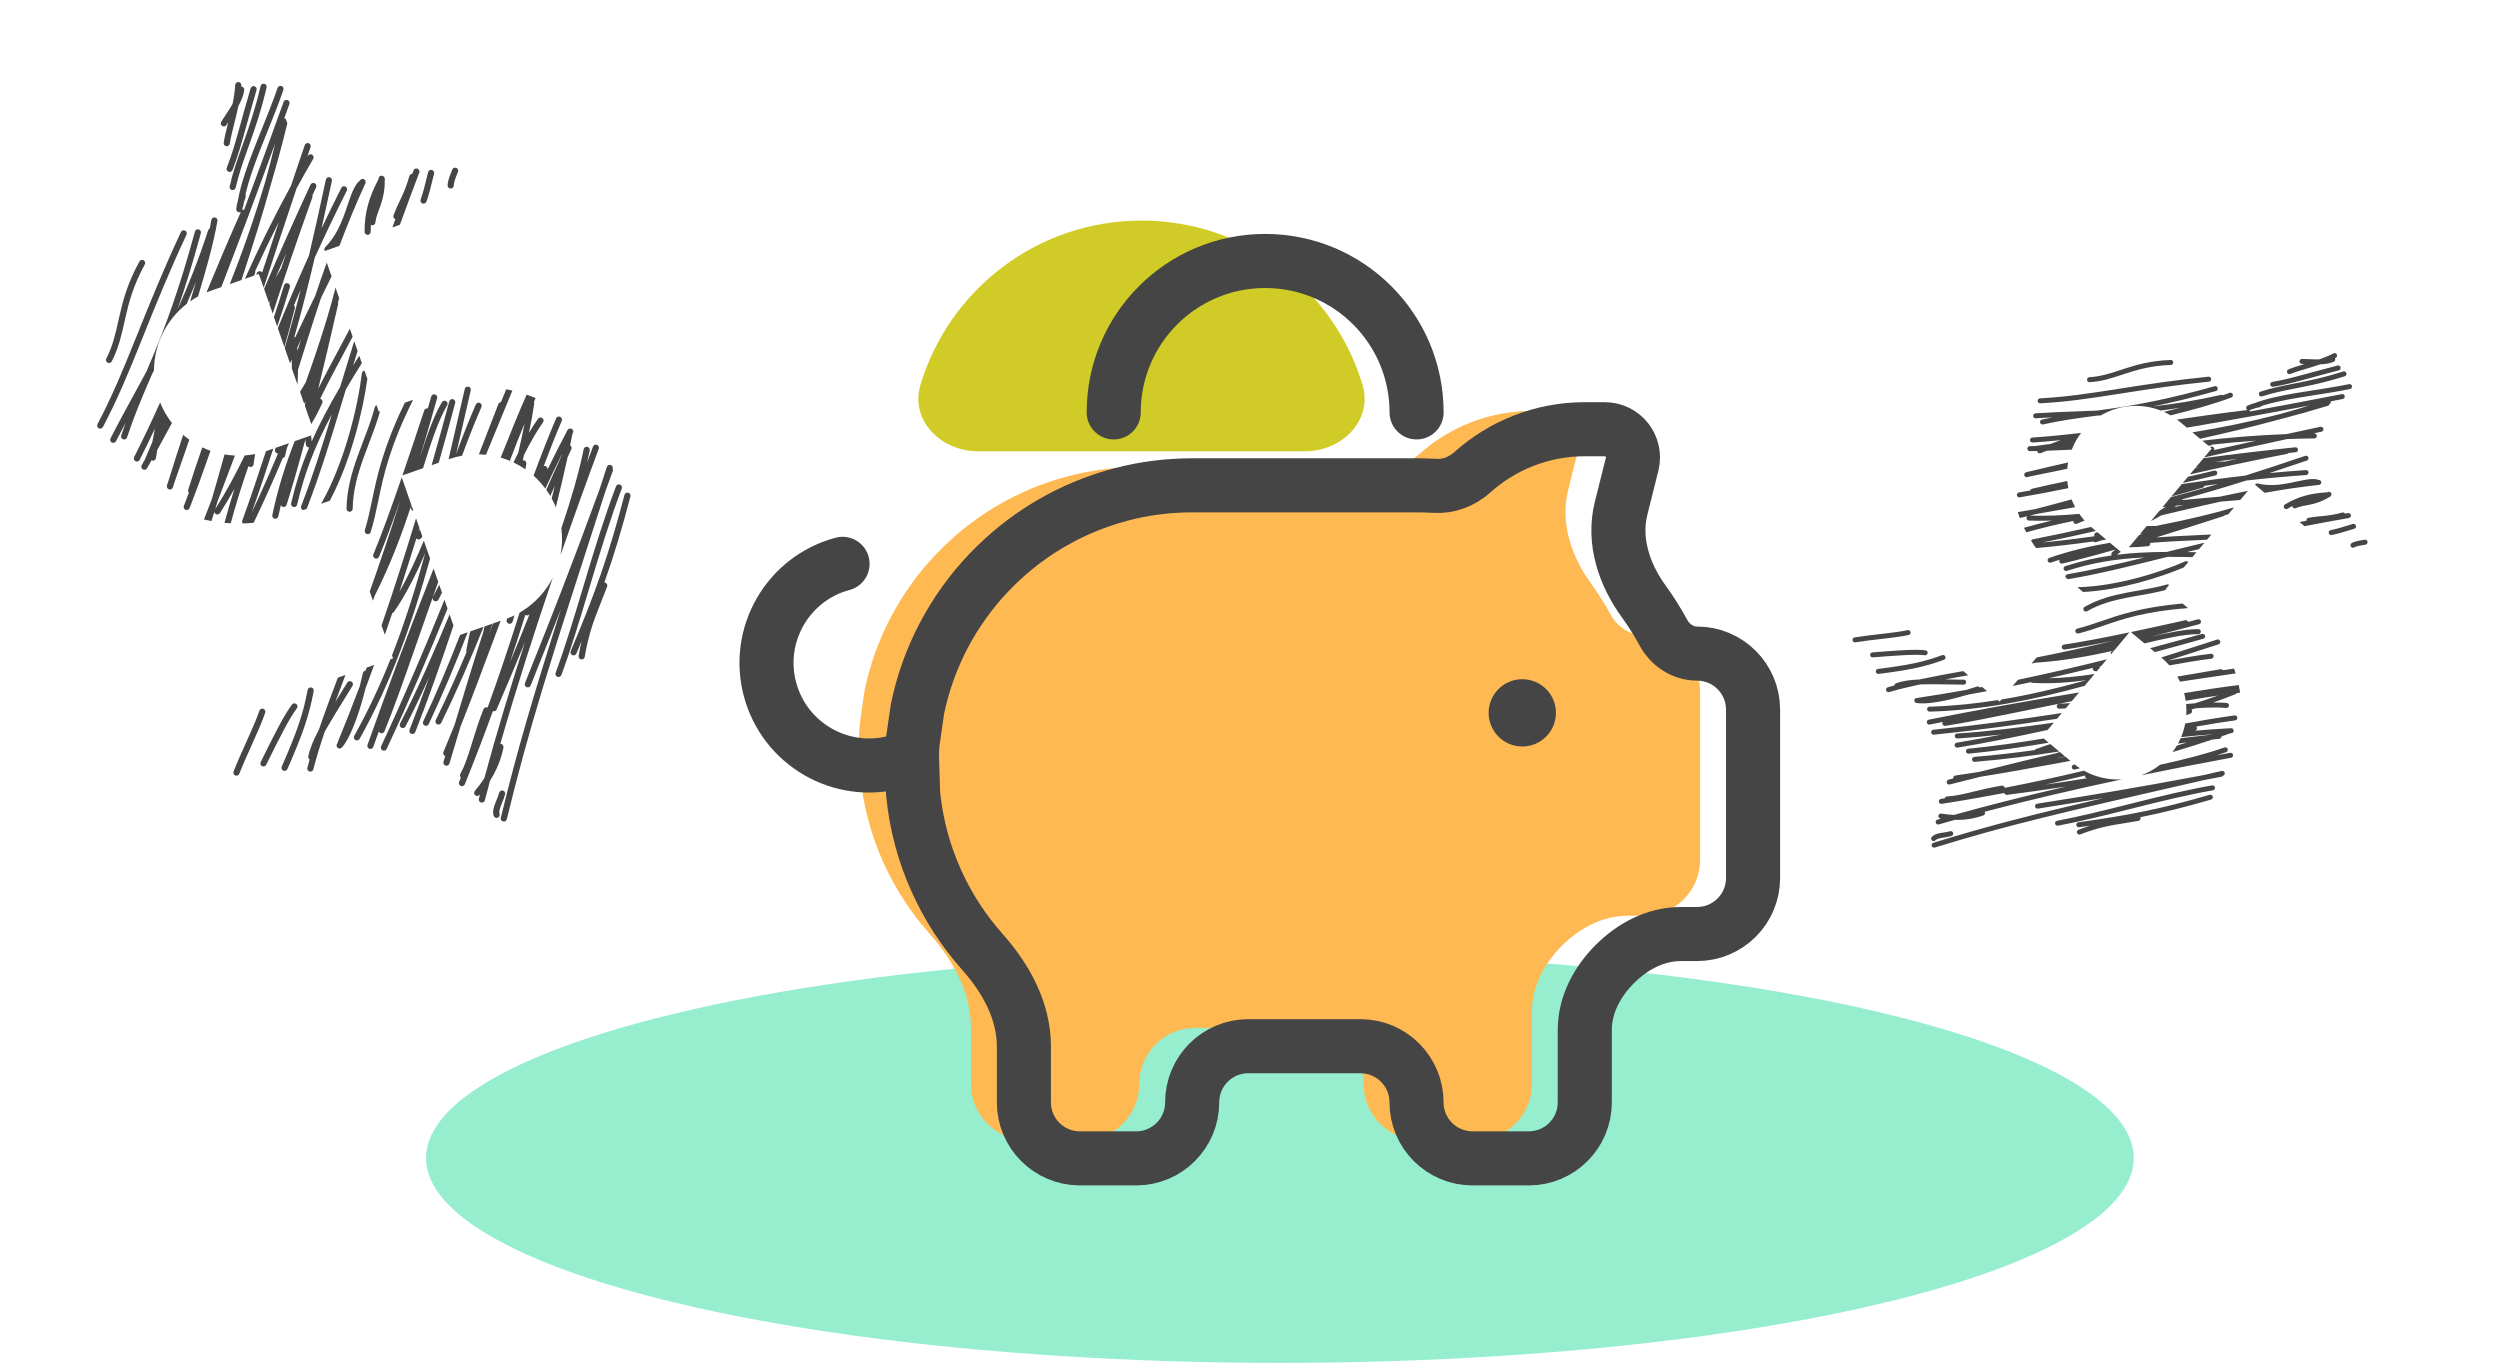
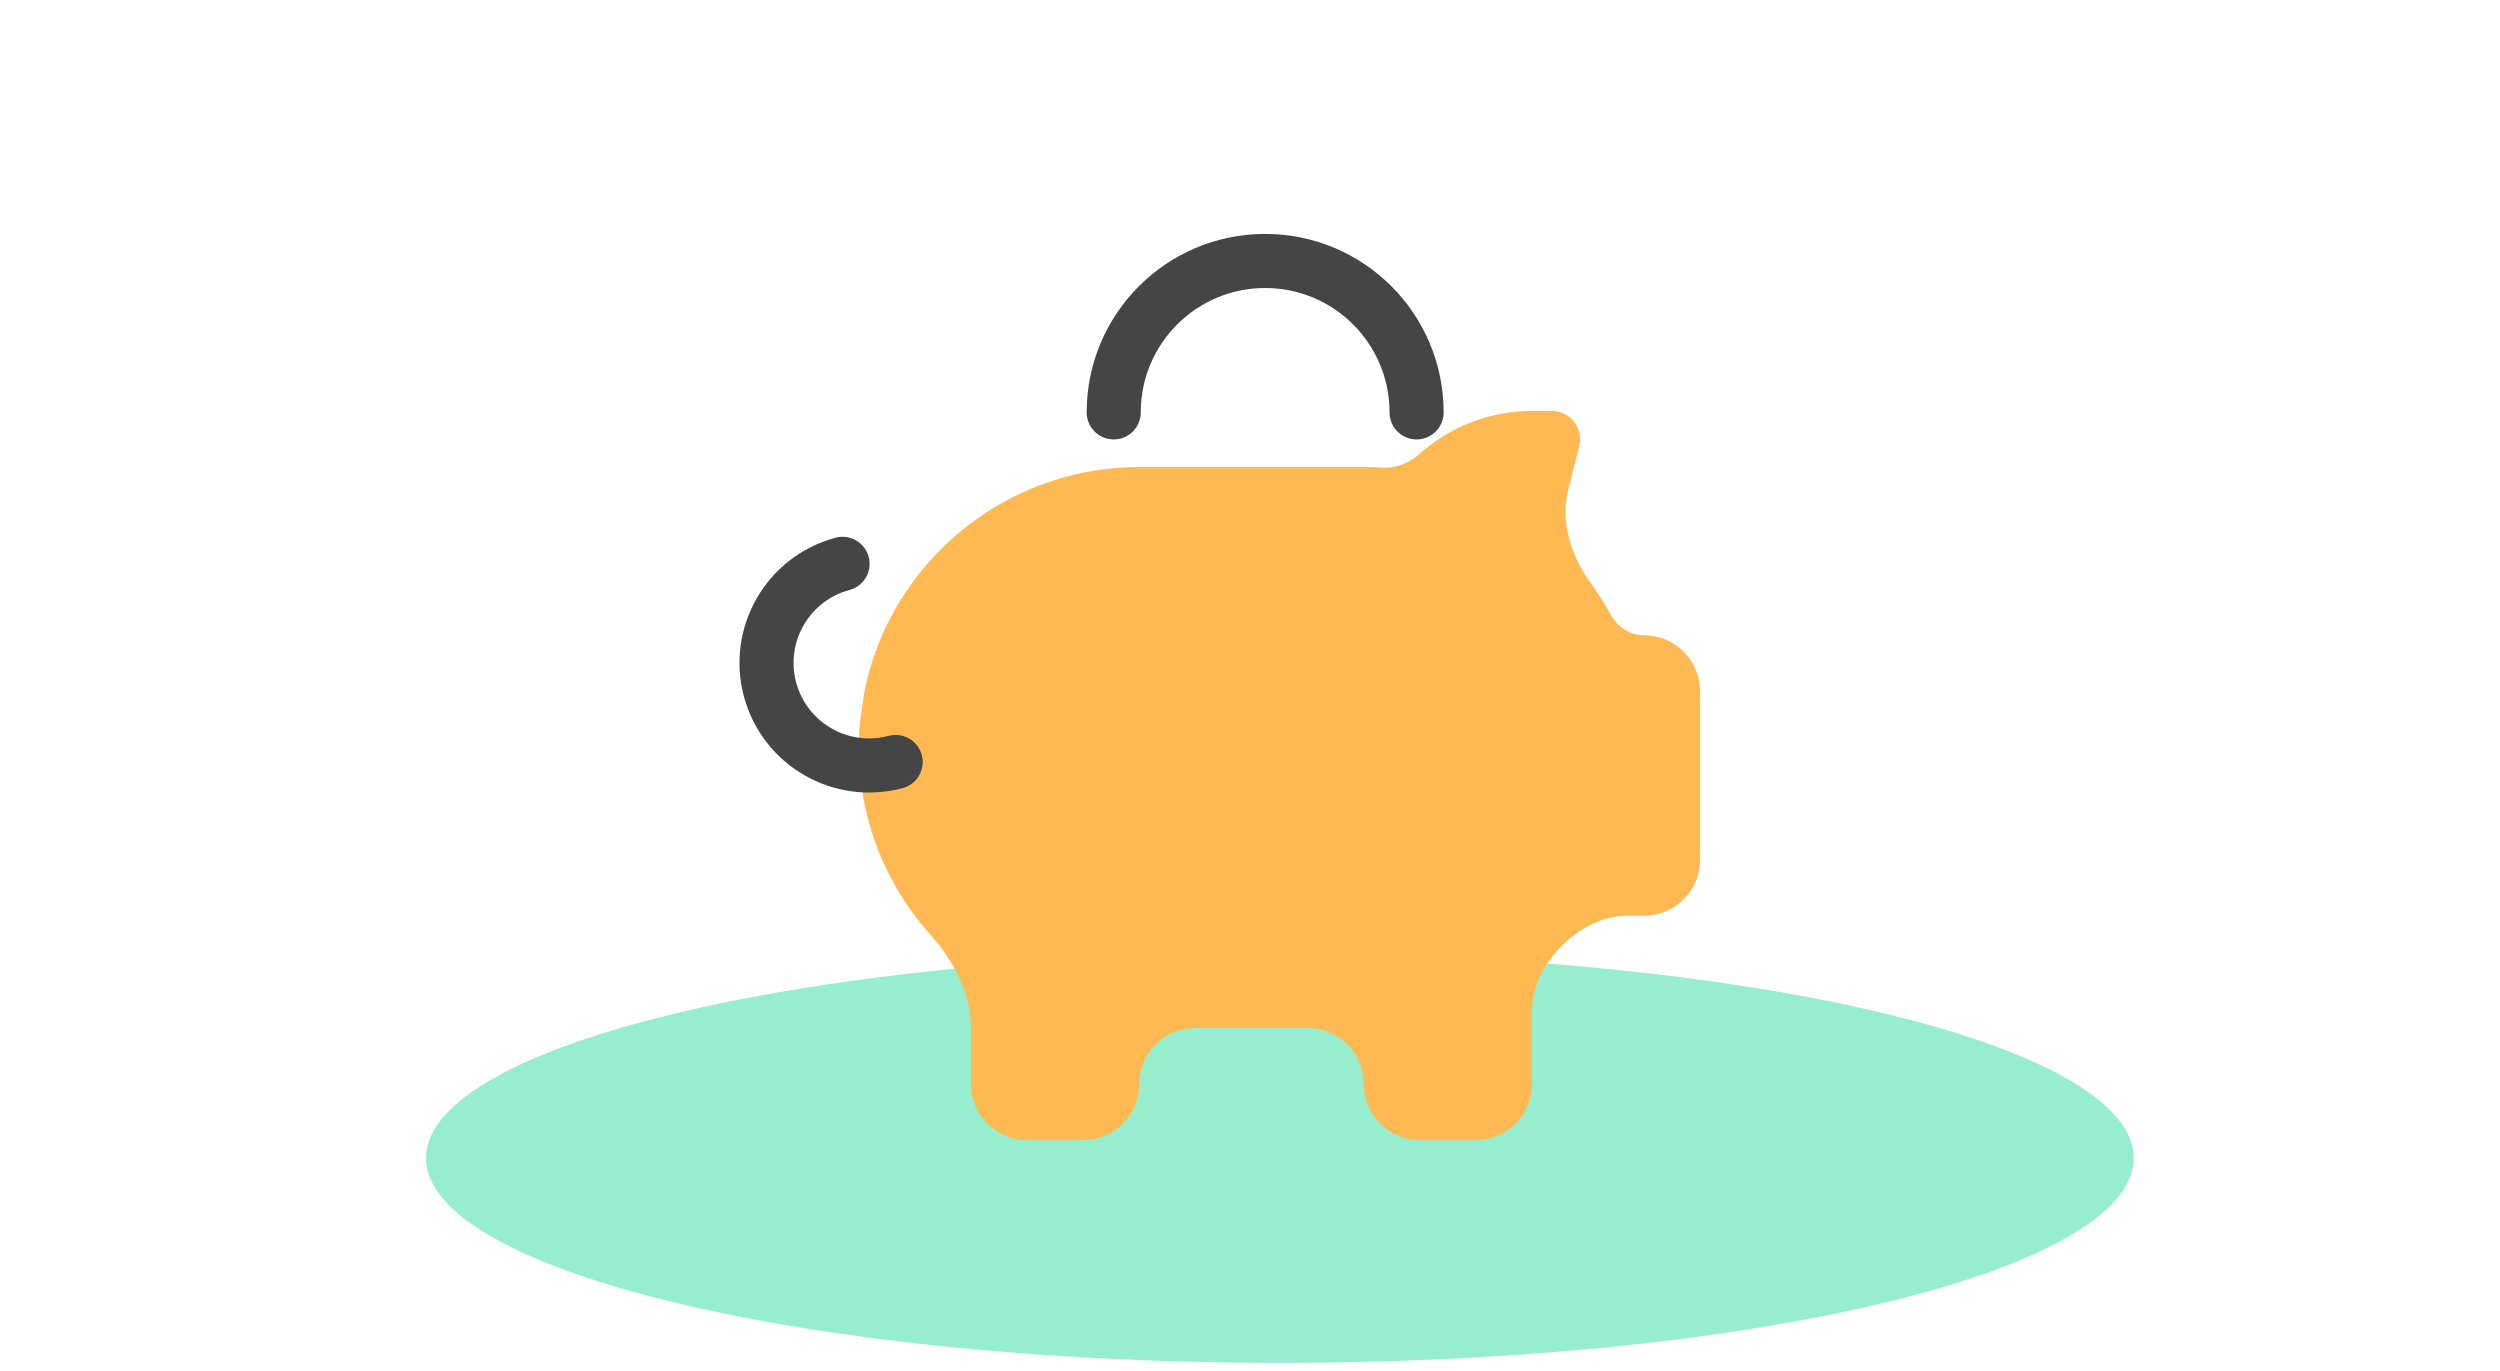
<svg xmlns="http://www.w3.org/2000/svg" width="93" height="51" viewBox="0 0 93 51" fill="none">
  <ellipse cx="47.612" cy="43.08" rx="31.763" ry="7.619" fill="#96EECF" />
-   <path d="M42.463 8.205C38.585 8.205 35.307 10.778 34.243 14.309C33.842 15.639 35.005 16.79 36.394 16.79H48.533C49.922 16.79 51.085 15.639 50.684 14.309C49.62 10.778 46.342 8.205 42.463 8.205Z" fill="#D1CB28" />
  <path d="M51.404 17.393C51.182 17.38 50.954 17.374 50.726 17.374H42.38C41.467 17.374 40.58 17.491 39.739 17.713C35.918 18.71 32.945 21.821 32.156 25.72L31.999 26.82C31.965 27.06 31.951 27.302 31.959 27.544L32 28.849C32.221 31.097 33.158 33.136 34.581 34.736C35.458 35.721 36.12 36.928 36.12 38.247V40.325C36.12 41.48 37.053 42.412 38.207 42.412H40.293C41.447 42.412 42.38 41.48 42.38 40.325C42.38 39.173 43.314 38.239 44.467 38.239H48.639C49.792 38.239 50.726 39.173 50.726 40.325C50.726 41.48 51.658 42.412 52.813 42.412H54.899C56.053 42.412 56.986 41.48 56.986 40.325V37.633C56.986 36.701 57.443 35.842 58.102 35.182C58.761 34.523 59.62 34.066 60.552 34.066H61.159C62.313 34.066 63.245 33.133 63.245 31.979V25.72C63.245 24.566 62.313 23.633 61.159 23.633C60.632 23.633 60.162 23.317 59.911 22.854C59.692 22.451 59.447 22.063 59.178 21.693C58.447 20.686 58.034 19.435 58.336 18.228L58.746 16.59C58.912 15.928 58.411 15.287 57.73 15.287H56.986C55.379 15.287 53.912 15.895 52.803 16.888C52.42 17.232 51.917 17.43 51.404 17.393Z" fill="#FFB953" />
-   <path d="M53.373 18.073C53.151 18.06 52.923 18.054 52.695 18.054H44.349C43.436 18.054 42.549 18.171 41.708 18.393C37.887 19.39 34.914 22.501 34.125 26.4L33.968 27.5C33.933 27.74 33.92 27.982 33.927 28.224L33.968 29.53C34.19 31.777 35.127 33.817 36.55 35.416C37.427 36.402 38.089 37.609 38.089 38.927V41.006C38.089 42.16 39.022 43.092 40.176 43.092H42.262C43.416 43.092 44.349 42.16 44.349 41.006C44.349 39.853 45.283 38.919 46.435 38.919H50.608C51.761 38.919 52.695 39.853 52.695 41.006C52.695 42.16 53.627 43.092 54.781 43.092H56.868C58.022 43.092 58.954 42.16 58.954 41.006V38.313C58.954 37.381 59.412 36.522 60.071 35.863C60.73 35.204 61.589 34.746 62.521 34.746H63.127C64.282 34.746 65.214 33.814 65.214 32.66V26.4C65.214 25.246 64.282 24.313 63.127 24.313C62.601 24.313 62.13 23.998 61.879 23.535C61.66 23.131 61.416 22.743 61.147 22.373C60.416 21.366 60.002 20.116 60.305 18.909L60.715 17.27C60.88 16.608 60.38 15.967 59.698 15.967H58.954C57.348 15.967 55.881 16.575 54.772 17.568C54.389 17.912 53.886 18.11 53.373 18.073Z" stroke="#454545" stroke-width="2.012" />
-   <circle cx="56.629" cy="26.518" r="1.006" fill="#454545" stroke="#454545" stroke-width="0.492" />
  <path d="M41.43 15.341C41.43 12.23 43.952 9.708 47.063 9.708C50.175 9.708 52.697 12.23 52.697 15.341" stroke="#454545" stroke-width="2.012" stroke-linecap="round" />
  <path d="M33.318 28.346C31.283 28.891 29.191 27.683 28.645 25.648C28.1 23.612 29.308 21.52 31.343 20.975" stroke="#454545" stroke-width="2.012" stroke-linecap="round" />
-   <path fill-rule="evenodd" clip-rule="evenodd" d="M8.978 3.173C8.981 3.11 8.932 3.056 8.869 3.053C8.806 3.05 8.752 3.099 8.749 3.162C8.738 3.387 8.701 3.624 8.652 3.863C8.636 3.892 8.62 3.92 8.603 3.949C8.539 4.057 8.47 4.163 8.404 4.261L8.365 4.321C8.314 4.396 8.267 4.467 8.229 4.529C8.195 4.583 8.212 4.654 8.266 4.687C8.319 4.72 8.39 4.704 8.423 4.65C8.444 4.617 8.467 4.582 8.492 4.544C8.422 4.821 8.355 5.086 8.322 5.309C8.312 5.371 8.355 5.43 8.418 5.439C8.481 5.448 8.539 5.405 8.548 5.343C8.58 5.13 8.644 4.879 8.713 4.602L8.713 4.602L8.713 4.602C8.735 4.516 8.757 4.427 8.779 4.336C8.811 4.208 8.842 4.076 8.869 3.943C8.974 3.751 9.063 3.543 9.086 3.347C9.094 3.284 9.049 3.227 8.986 3.22C8.982 3.219 8.979 3.219 8.975 3.219C8.976 3.204 8.977 3.188 8.978 3.173ZM9.543 3.35C9.56 3.289 9.526 3.226 9.465 3.208C9.404 3.19 9.341 3.225 9.323 3.286C9.176 3.787 9.062 4.198 8.964 4.552C8.77 5.252 8.637 5.73 8.436 6.24C8.412 6.299 8.441 6.366 8.5 6.389C8.559 6.412 8.626 6.383 8.649 6.324C8.854 5.803 8.992 5.308 9.188 4.599L9.188 4.599L9.188 4.599C9.287 4.246 9.399 3.839 9.543 3.35ZM9.917 3.255C9.931 3.193 9.893 3.131 9.831 3.117C9.769 3.103 9.708 3.141 9.694 3.203C9.501 4.033 9.279 4.679 9.072 5.26L9.018 5.41L9.018 5.41C8.832 5.931 8.661 6.41 8.543 6.931C8.529 6.993 8.568 7.054 8.63 7.068C8.691 7.082 8.753 7.043 8.767 6.982C8.881 6.475 9.048 6.008 9.234 5.485L9.234 5.485L9.288 5.336C9.496 4.753 9.721 4.098 9.917 3.255ZM10.543 3.345C10.564 3.286 10.532 3.22 10.473 3.2C10.413 3.179 10.348 3.211 10.327 3.27C10.149 3.784 9.941 4.299 9.737 4.807L9.737 4.807C9.637 5.054 9.538 5.3 9.444 5.542C9.181 6.219 8.952 6.873 8.85 7.465C8.826 7.54 8.802 7.638 8.788 7.772C8.781 7.835 8.827 7.891 8.89 7.897C8.916 7.9 8.94 7.894 8.961 7.882C8.488 8.944 8.071 9.934 7.681 10.878C7.734 10.856 7.788 10.835 7.843 10.816L8.233 10.68C8.91 8.929 9.582 7.131 10.236 5.333C10.129 5.785 10.009 6.248 9.878 6.722C9.482 8.059 9.038 9.334 8.548 10.57L8.982 10.418C9.395 9.163 9.778 7.945 10.098 6.785C10.307 6.079 10.502 5.356 10.684 4.613C10.693 4.573 10.681 4.532 10.654 4.505C10.655 4.455 10.624 4.41 10.576 4.394C10.64 4.218 10.703 4.043 10.766 3.867C10.787 3.808 10.756 3.742 10.697 3.721C10.637 3.7 10.571 3.731 10.55 3.79C10.071 5.126 9.58 6.47 9.082 7.801C9.057 7.798 9.032 7.804 9.011 7.817C9.013 7.81 9.015 7.803 9.016 7.795C9.019 7.766 9.022 7.738 9.026 7.713C9.04 7.697 9.049 7.677 9.052 7.654C9.058 7.61 9.065 7.565 9.073 7.52C9.081 7.497 9.088 7.476 9.095 7.457L9.102 7.44L9.102 7.44C9.127 7.376 9.156 7.298 9.137 7.205C9.251 6.717 9.44 6.185 9.657 5.626C9.75 5.388 9.847 5.146 9.946 4.9C10.152 4.389 10.363 3.864 10.543 3.345ZM9.109 10.374L9.454 10.253C9.467 10.219 9.479 10.184 9.492 10.149C9.5 10.126 9.501 10.101 9.494 10.079C9.765 9.486 10.056 8.88 10.372 8.259C10.15 8.927 9.945 9.551 9.753 10.136C9.738 10.114 9.714 10.097 9.686 10.091C9.624 10.076 9.562 10.114 9.548 10.176C9.544 10.192 9.54 10.208 9.537 10.225L9.63 10.192L9.809 10.705C10.162 9.621 10.563 8.403 11.033 7.007C11.23 6.646 11.436 6.281 11.651 5.911C11.683 5.856 11.664 5.786 11.61 5.754C11.555 5.722 11.485 5.741 11.453 5.795L11.43 5.836L11.553 5.473C11.574 5.413 11.542 5.348 11.482 5.328C11.422 5.307 11.357 5.339 11.337 5.399C11.156 5.927 10.985 6.431 10.822 6.915C10.165 8.118 9.603 9.27 9.109 10.374ZM9.824 10.746L10.009 11.276C10.029 11.235 10.05 11.193 10.071 11.151C10.054 11.204 10.037 11.256 10.02 11.308L10.145 11.666C10.548 10.414 11.03 8.988 11.619 7.347C11.628 7.321 11.628 7.294 11.62 7.27C11.666 7.17 11.713 7.069 11.759 6.968C11.786 6.911 11.761 6.843 11.704 6.816C11.646 6.79 11.578 6.815 11.551 6.872C10.959 8.15 10.378 9.448 9.824 10.746ZM10.19 11.794L10.312 12.146C10.469 11.687 10.629 11.199 10.785 10.681C10.803 10.62 10.769 10.556 10.708 10.538C10.648 10.52 10.584 10.554 10.566 10.615C10.442 11.028 10.315 11.421 10.19 11.794ZM10.334 12.208L10.579 12.909C10.703 12.48 10.833 12.003 10.967 11.469C10.978 11.428 10.964 11.386 10.935 11.358C11.017 11.163 11.101 10.967 11.186 10.77C10.994 11.53 10.797 12.254 10.591 12.945L10.79 13.515C10.811 13.468 10.833 13.421 10.854 13.374C10.858 13.488 10.859 13.6 10.858 13.711L11.066 14.305C11.078 14.124 11.085 13.94 11.087 13.752C11.18 13.456 11.271 13.161 11.364 12.868C11.554 12.265 11.745 11.669 11.942 11.081C12.044 10.873 12.143 10.669 12.241 10.471L12.241 10.471C12.272 10.407 12.303 10.343 12.334 10.28L12.155 9.766C12.009 10.172 11.868 10.581 11.73 10.994C11.489 11.488 11.237 12.009 10.981 12.554C10.973 12.545 10.962 12.537 10.951 12.531C11.215 11.607 11.465 10.627 11.71 9.583C12.079 8.771 12.472 7.944 12.902 7.093C12.93 7.036 12.907 6.968 12.851 6.939C12.794 6.911 12.726 6.933 12.697 6.99C12.439 7.501 12.194 8.004 11.96 8.5C12.088 7.928 12.217 7.338 12.347 6.728C12.36 6.666 12.321 6.605 12.259 6.592C12.197 6.579 12.136 6.618 12.123 6.68C11.91 7.675 11.703 8.616 11.492 9.51C11.079 10.424 10.697 11.319 10.334 12.208ZM12.083 9.336L12.627 9.146C12.924 8.356 13.242 7.58 13.593 6.818C13.619 6.761 13.594 6.693 13.536 6.666C13.479 6.64 13.411 6.665 13.385 6.722L13.38 6.733C13.36 6.739 13.341 6.751 13.327 6.768C13.214 6.898 13.132 7.072 13.06 7.26C13.015 7.376 12.972 7.505 12.927 7.638L12.927 7.638L12.927 7.638C12.899 7.72 12.871 7.803 12.842 7.886C12.686 8.33 12.484 8.804 12.099 9.196C12.061 9.234 12.056 9.292 12.083 9.336ZM12.664 9.133L12.69 9.124C12.681 9.126 12.672 9.129 12.664 9.133ZM13.014 12.227L13.118 12.524C13.02 12.711 12.912 12.911 12.798 13.124L12.798 13.124C12.528 13.626 12.22 14.199 11.91 14.835C11.918 14.837 11.925 14.839 11.933 14.843C11.99 14.869 12.015 14.937 11.989 14.995C11.826 15.349 11.691 15.591 11.58 15.778L11.343 15.1C11.348 15.039 11.354 14.979 11.36 14.92C11.346 14.956 11.332 14.993 11.319 15.029L11.161 14.577C11.227 14.464 11.296 14.348 11.371 14.226C11.902 12.755 12.28 11.508 12.481 10.7L12.617 11.089C12.603 11.142 12.588 11.196 12.573 11.251C12.581 11.272 12.583 11.296 12.578 11.319C12.3 12.541 12.055 13.576 11.838 14.465C12.109 13.92 12.374 13.427 12.608 12.992C12.759 12.712 12.896 12.456 13.014 12.227ZM10.748 16.486L10.252 16.659C10.245 16.68 10.239 16.702 10.233 16.724C10.216 16.785 10.251 16.848 10.311 16.866C10.321 16.869 10.331 16.87 10.341 16.87C10.041 17.588 9.714 18.326 9.364 19.066C9.649 18.264 9.913 17.471 10.165 16.689L9.923 16.774C9.914 16.777 9.904 16.78 9.894 16.784C9.619 17.633 9.329 18.493 9.013 19.366C9 19.403 9.007 19.443 9.028 19.472C9.164 19.469 9.3 19.461 9.436 19.447C9.826 18.637 10.187 17.828 10.518 17.041C10.56 17.032 10.595 17 10.605 16.956C10.628 16.86 10.651 16.763 10.674 16.667C10.698 16.606 10.723 16.546 10.748 16.486ZM11.407 18.93L11.27 18.977C11.269 18.977 11.268 18.977 11.268 18.976C11.209 18.953 11.18 18.887 11.203 18.828C11.621 17.75 11.967 16.656 12.348 15.405C11.672 16.67 11.317 17.653 11.053 18.774C11.039 18.836 10.977 18.874 10.916 18.86C10.854 18.845 10.816 18.783 10.83 18.722C10.998 18.008 11.203 17.349 11.5 16.643C11.441 16.646 11.389 16.604 11.381 16.544C11.372 16.482 11.364 16.419 11.357 16.356C11.086 17.38 10.862 18.143 10.662 18.78C10.643 18.84 10.578 18.874 10.518 18.855C10.485 18.844 10.459 18.82 10.447 18.79C10.414 18.927 10.383 19.067 10.354 19.207C10.341 19.269 10.281 19.309 10.219 19.296C10.157 19.283 10.117 19.223 10.13 19.161C10.332 18.182 10.629 17.26 10.963 16.411L11.572 16.198C11.578 16.272 11.586 16.346 11.595 16.421C11.866 15.807 12.208 15.152 12.655 14.39C12.712 14.203 12.77 14.012 12.83 13.817C12.94 13.457 13.055 13.083 13.177 12.693L13.304 13.056C13.247 13.239 13.191 13.418 13.137 13.594C13.211 13.476 13.287 13.355 13.365 13.232L13.461 13.508C13.244 13.853 13.047 14.177 12.867 14.483L12.771 14.799C12.305 16.338 11.912 17.636 11.416 18.911C11.413 18.918 11.41 18.924 11.407 18.93ZM12.269 18.628L11.946 18.741C12.831 17.187 13.317 15.092 13.461 13.887C13.468 13.834 13.509 13.794 13.559 13.787L13.666 14.093C13.503 15.274 13.055 17.144 12.269 18.628ZM7.866 19.383C7.773 19.366 7.68 19.346 7.588 19.325C7.686 19.071 7.783 18.819 7.879 18.569C8.028 18.068 8.18 17.521 8.352 16.905C8.48 16.927 8.61 16.941 8.74 16.947C8.529 17.505 8.315 18.07 8.096 18.643C8.066 18.743 8.037 18.84 8.007 18.936C8.408 18.304 8.77 17.641 9.101 16.943C9.231 16.933 9.362 16.916 9.491 16.891C9.468 17.013 9.449 17.139 9.434 17.271C9.427 17.334 9.371 17.379 9.308 17.372C9.282 17.369 9.26 17.358 9.242 17.341C9.001 18.035 8.778 18.745 8.583 19.466C8.505 19.462 8.427 19.456 8.35 19.449C8.465 19.023 8.589 18.601 8.721 18.183C8.55 18.491 8.371 18.792 8.183 19.087C8.149 19.14 8.078 19.156 8.025 19.122C7.996 19.104 7.979 19.076 7.973 19.046C7.938 19.16 7.902 19.272 7.866 19.383ZM7.831 16.769C7.727 16.733 7.625 16.69 7.525 16.642C7.341 17.172 7.166 17.697 7.002 18.214C6.989 18.255 7 18.297 7.027 18.326C6.965 18.489 6.903 18.653 6.839 18.818C6.816 18.877 6.845 18.943 6.904 18.966C6.963 18.989 7.029 18.96 7.052 18.901C7.329 18.186 7.581 17.492 7.831 16.769ZM7.043 16.358C6.963 16.3 6.886 16.24 6.813 16.176C6.625 16.75 6.441 17.326 6.263 17.9L6.217 18.029C6.212 18.043 6.21 18.056 6.211 18.07C6.197 18.128 6.231 18.188 6.288 18.205C6.349 18.224 6.413 18.19 6.432 18.13L6.48 17.972C6.614 17.591 6.749 17.203 6.886 16.809L6.886 16.808C6.938 16.659 6.99 16.509 7.043 16.358ZM6.396 15.736C6.215 15.505 6.067 15.248 5.956 14.972C5.653 15.649 5.336 16.322 4.99 17.003C4.962 17.06 4.984 17.129 5.041 17.157C5.097 17.186 5.166 17.163 5.195 17.107C5.392 16.718 5.58 16.331 5.762 15.945C5.729 16.108 5.698 16.273 5.668 16.438C5.574 16.66 5.481 16.881 5.387 17.099C5.349 17.168 5.31 17.236 5.271 17.305C5.24 17.36 5.259 17.43 5.314 17.461C5.369 17.492 5.439 17.473 5.47 17.418L5.553 17.271C5.564 17.261 5.572 17.248 5.579 17.234L5.593 17.201L5.636 17.124C5.647 17.13 5.659 17.134 5.673 17.136C5.735 17.145 5.793 17.102 5.802 17.039C5.817 16.941 5.832 16.842 5.848 16.744C6.034 16.408 6.217 16.072 6.396 15.736ZM6.945 11.305C6.565 11.601 6.255 11.982 6.042 12.424C5.835 12.852 5.73 13.317 5.728 13.783C5.704 13.829 5.679 13.875 5.655 13.92L5.571 14.116L5.571 14.116C5.265 14.83 4.987 15.479 4.727 16.27C4.707 16.331 4.642 16.363 4.582 16.343C4.522 16.324 4.49 16.259 4.509 16.199C4.562 16.039 4.615 15.884 4.67 15.734C4.55 15.959 4.431 16.184 4.315 16.413C4.286 16.47 4.217 16.492 4.161 16.463C4.104 16.435 4.082 16.366 4.111 16.309C4.401 15.739 4.701 15.19 5.006 14.633L5.006 14.633C5.153 14.365 5.3 14.095 5.449 13.819C5.537 13.612 5.628 13.399 5.72 13.176C6.169 12.091 6.673 10.746 7.251 8.615C7.267 8.554 7.33 8.518 7.391 8.534C7.452 8.551 7.488 8.614 7.472 8.675C7.161 9.82 6.872 10.741 6.601 11.516C6.991 10.653 7.376 9.69 7.744 8.566C7.754 8.535 7.776 8.512 7.803 8.499C7.824 8.392 7.845 8.286 7.863 8.182C7.874 8.119 7.934 8.078 7.996 8.089C8.058 8.1 8.1 8.16 8.089 8.222C7.932 9.102 7.666 10.043 7.367 11.027C7.265 11.083 7.167 11.145 7.072 11.211C7.148 10.963 7.222 10.717 7.294 10.475C7.178 10.762 7.062 11.038 6.945 11.305ZM12.568 25.208L12.85 25.11C12.717 25.461 12.592 25.793 12.475 26.111L12.591 25.922C12.696 25.754 12.805 25.578 12.918 25.393C12.951 25.339 13.022 25.322 13.076 25.355C13.13 25.388 13.147 25.459 13.114 25.512C12.998 25.701 12.888 25.879 12.783 26.048C12.546 26.431 12.338 26.766 12.166 27.069C12.134 27.126 12.103 27.182 12.074 27.236C11.914 27.71 11.775 28.164 11.656 28.62C11.641 28.681 11.578 28.718 11.517 28.702C11.456 28.686 11.419 28.623 11.435 28.562C11.461 28.46 11.489 28.358 11.517 28.256C11.48 28.231 11.46 28.186 11.469 28.139C11.528 27.834 11.668 27.509 11.863 27.144C12.066 26.545 12.301 25.915 12.568 25.208ZM13.874 22.348L13.754 22.004C14.103 21.02 14.484 19.899 14.896 18.597C14.597 19.444 14.33 20.156 14.1 20.71C14.076 20.769 14.009 20.797 13.95 20.772C13.892 20.748 13.864 20.681 13.889 20.623C14.183 19.914 14.537 18.945 14.945 17.759L15.304 18.785C14.961 19.83 14.539 20.981 13.944 22.151C13.921 22.217 13.897 22.283 13.874 22.348ZM13.639 24.834C13.625 24.872 13.611 24.91 13.598 24.948C13.55 24.953 13.51 24.988 13.499 25.037C13.461 25.208 13.422 25.37 13.384 25.523C13.122 26.221 12.85 26.912 12.57 27.591C12.563 27.607 12.56 27.624 12.561 27.641L12.551 27.653C12.507 27.699 12.51 27.771 12.556 27.814C12.602 27.858 12.674 27.855 12.718 27.809C12.844 27.675 13.005 27.394 13.178 26.955C13.314 26.609 13.46 26.159 13.603 25.592C13.71 25.307 13.815 25.022 13.918 24.737L13.639 24.834ZM14.316 23.615L14.194 23.266C14.663 21.903 15.092 20.554 15.477 19.281L15.605 19.648C15.594 19.684 15.583 19.72 15.572 19.756C15.588 19.733 15.604 19.711 15.619 19.689L15.712 19.955C15.698 19.975 15.684 19.996 15.669 20.017C15.634 20.069 15.562 20.083 15.51 20.047C15.502 20.041 15.495 20.035 15.489 20.028C15.289 20.675 15.079 21.338 14.858 22.01C15.192 21.429 15.488 20.786 15.766 20.11L16 20.78C15.339 23.172 14.555 25.374 13.377 27.486C13.346 27.541 13.277 27.561 13.221 27.53C13.166 27.499 13.146 27.429 13.177 27.374C13.695 26.445 14.137 25.499 14.525 24.525L14.622 24.491L14.583 24.378C15.06 23.16 15.457 21.899 15.819 20.576C15.476 21.371 15.1 22.117 14.656 22.763C14.64 22.786 14.617 22.801 14.592 22.808C14.502 23.076 14.41 23.346 14.316 23.615ZM16.129 21.151C15.122 23.709 14.383 25.704 13.672 27.707C13.65 27.767 13.682 27.833 13.741 27.854C13.801 27.875 13.866 27.844 13.887 27.784C13.955 27.593 14.024 27.401 14.092 27.21C14.104 27.236 14.125 27.258 14.154 27.269C14.213 27.293 14.279 27.265 14.303 27.206C14.684 26.263 15.045 25.231 15.511 23.896C15.627 23.563 15.751 23.21 15.882 22.836C15.952 22.637 16.025 22.431 16.1 22.219C16.083 22.272 16.106 22.33 16.157 22.356C16.213 22.385 16.282 22.362 16.311 22.306C16.354 22.221 16.398 22.135 16.443 22.049L16.34 21.753C16.261 21.903 16.183 22.053 16.107 22.202C16.105 22.206 16.104 22.209 16.102 22.213C16.167 22.029 16.234 21.841 16.303 21.648L16.129 21.151ZM16.535 22.312C15.83 24.049 15.046 25.901 14.177 27.763C14.15 27.82 14.175 27.888 14.232 27.915C14.29 27.942 14.358 27.917 14.384 27.86C15.216 26.079 15.969 24.309 16.649 22.64L16.535 22.312ZM16.725 22.856C16.149 24.242 15.537 25.644 14.882 26.918C14.853 26.974 14.875 27.043 14.932 27.072C14.988 27.101 15.057 27.078 15.086 27.022C15.388 26.433 15.682 25.818 15.967 25.189C15.729 25.858 15.486 26.514 15.235 27.149C15.212 27.208 15.24 27.274 15.299 27.298C15.358 27.321 15.425 27.292 15.448 27.233C15.947 25.971 16.413 24.628 16.869 23.269L16.725 22.856ZM17.115 23.621C16.685 24.728 16.222 25.819 15.743 26.838C15.716 26.895 15.741 26.963 15.798 26.99C15.855 27.017 15.924 26.992 15.95 26.935C16.457 25.856 16.947 24.696 17.399 23.522L17.115 23.621ZM17.489 23.49C17.439 23.717 17.391 23.948 17.348 24.184C17.344 24.208 17.348 24.233 17.358 24.254C17.005 25.091 16.624 25.939 16.209 26.788C16.181 26.845 16.204 26.914 16.261 26.942C16.318 26.969 16.387 26.946 16.415 26.889C17.003 25.686 17.522 24.484 17.991 23.315L17.489 23.49ZM18.024 23.303C18.006 23.378 17.99 23.453 17.974 23.526C17.603 24.659 17.26 25.795 16.914 26.952C16.779 27.29 16.64 27.631 16.495 27.975C16.471 28.033 16.498 28.1 16.557 28.125L16.562 28.127L16.5 28.337C16.481 28.398 16.516 28.462 16.576 28.48C16.637 28.498 16.701 28.464 16.719 28.403C16.818 28.074 16.915 27.748 17.012 27.424L17.131 27.027C17.558 25.957 17.947 24.912 18.343 23.849L18.343 23.849C18.436 23.598 18.53 23.347 18.624 23.094L18.343 23.192C18.293 23.326 18.243 23.46 18.193 23.593L18.195 23.586C18.237 23.457 18.28 23.328 18.323 23.199L18.024 23.303ZM18.865 23.009C18.86 23.026 18.855 23.042 18.85 23.058C18.831 23.119 18.866 23.183 18.926 23.201C18.987 23.22 19.051 23.186 19.069 23.125C19.093 23.048 19.115 22.97 19.137 22.892C19.048 22.935 18.958 22.974 18.865 23.009ZM19.328 22.79C18.972 23.931 18.575 25.118 18.14 26.321L18.134 26.318C18.075 26.295 18.008 26.324 17.985 26.383C17.802 26.848 17.675 27.26 17.563 27.623L17.563 27.623L17.518 27.768C17.394 28.168 17.283 28.502 17.125 28.79C17.101 28.836 17.11 28.891 17.145 28.926L17.079 29.089C17.055 29.148 17.084 29.215 17.142 29.238C17.201 29.262 17.267 29.234 17.291 29.175C17.659 28.268 18.008 27.357 18.335 26.455C18.39 26.472 18.451 26.445 18.474 26.391C18.838 25.55 19.194 24.706 19.532 23.878C18.985 25.578 18.465 27.297 18.018 28.947C17.917 29.105 17.8 29.263 17.665 29.422C17.624 29.47 17.63 29.542 17.679 29.583C17.727 29.624 17.799 29.618 17.84 29.57L17.858 29.549L17.814 29.714C17.798 29.775 17.835 29.838 17.896 29.854C17.957 29.87 18.02 29.833 18.036 29.772C18.099 29.53 18.164 29.286 18.23 29.041C18.486 28.634 18.646 28.224 18.728 27.808C18.74 27.746 18.7 27.686 18.638 27.673C18.629 27.672 18.621 27.671 18.612 27.671C19.2 25.624 19.878 23.508 20.567 21.484C20.347 21.917 20.033 22.289 19.652 22.576C19.643 22.585 19.634 22.594 19.626 22.603C19.627 22.6 19.628 22.596 19.629 22.593C19.533 22.664 19.432 22.73 19.328 22.79ZM20.851 20.657C21.333 19.262 21.816 17.924 22.273 16.695C22.295 16.636 22.265 16.57 22.206 16.548C22.146 16.526 22.08 16.556 22.058 16.616C21.986 16.81 21.913 17.008 21.839 17.208C21.876 17.052 21.909 16.901 21.938 16.756C21.951 16.694 21.91 16.633 21.848 16.621C21.786 16.608 21.726 16.648 21.713 16.71C21.547 17.539 21.258 18.541 20.883 19.653C20.926 19.987 20.915 20.326 20.851 20.657ZM20.677 18.87C20.844 18.209 20.99 17.586 21.114 17.011C21.16 16.912 21.206 16.813 21.253 16.713C21.277 16.659 21.258 16.596 21.208 16.567C21.237 16.424 21.265 16.285 21.291 16.15L21.314 16.108C21.343 16.052 21.322 15.983 21.266 15.953C21.21 15.923 21.141 15.945 21.111 16L21.103 16.015C21.088 16.031 21.077 16.05 21.073 16.073C20.823 16.544 20.589 17.009 20.367 17.47C20.378 17.417 20.351 17.362 20.299 17.341C20.276 17.331 20.251 17.329 20.228 17.335C20.453 16.738 20.675 16.176 20.898 15.654C20.923 15.596 20.896 15.529 20.838 15.504C20.779 15.479 20.712 15.506 20.687 15.564C20.409 16.216 20.132 16.931 19.848 17.696C20.01 17.84 20.158 18.001 20.287 18.176C20.482 17.753 20.688 17.327 20.905 16.897L20.896 16.938C20.694 17.377 20.503 17.805 20.321 18.222C20.374 18.297 20.424 18.373 20.471 18.452C20.526 18.325 20.582 18.197 20.639 18.067C20.601 18.224 20.562 18.383 20.523 18.544C20.58 18.649 20.631 18.758 20.677 18.87ZM19.546 17.459C19.558 17.389 19.569 17.32 19.579 17.251C19.588 17.189 19.545 17.131 19.482 17.122C19.47 17.12 19.458 17.12 19.446 17.122C19.462 17.055 19.479 16.988 19.494 16.922C19.737 16.441 19.972 16.03 20.2 15.712C20.237 15.66 20.225 15.589 20.173 15.552C20.122 15.515 20.05 15.527 20.014 15.579C19.903 15.733 19.791 15.908 19.678 16.102C19.758 15.715 19.823 15.354 19.872 15.025C19.876 14.999 19.871 14.975 19.86 14.954C19.881 14.905 19.903 14.856 19.925 14.808C19.815 14.762 19.703 14.72 19.59 14.682C19.3 15.338 18.979 16.129 18.625 17.023C18.74 17.056 18.854 17.096 18.965 17.143C19.145 16.666 19.327 16.202 19.515 15.752C19.448 16.094 19.369 16.459 19.278 16.844C19.219 16.96 19.161 17.08 19.101 17.203C19.109 17.207 19.117 17.21 19.124 17.214C19.272 17.285 19.412 17.367 19.546 17.459ZM18.078 16.917C18.384 16.168 18.71 15.374 19.06 14.529C18.985 14.511 18.909 14.495 18.833 14.48C18.766 14.64 18.701 14.799 18.636 14.956C18.595 14.96 18.557 14.987 18.541 15.028C18.282 15.688 18.041 16.311 17.815 16.901C17.903 16.903 17.991 16.908 18.078 16.917ZM17.189 16.951C17.418 16.331 17.655 15.722 17.911 15.14C17.936 15.082 17.91 15.014 17.852 14.989C17.794 14.963 17.727 14.99 17.701 15.048C17.441 15.639 17.2 16.261 16.967 16.891C17.061 16.485 17.156 16.073 17.252 15.654L17.252 15.653C17.337 15.281 17.424 14.903 17.512 14.521C17.526 14.462 17.491 14.403 17.435 14.385C17.407 14.387 17.38 14.389 17.353 14.39C17.322 14.405 17.297 14.433 17.289 14.469C17.201 14.85 17.115 15.225 17.03 15.596C16.914 16.102 16.8 16.599 16.686 17.086L16.713 17.077C16.869 17.023 17.028 16.981 17.189 16.951ZM16.321 17.214C16.549 16.412 16.754 15.664 16.934 14.99C16.95 14.929 16.914 14.866 16.853 14.85C16.792 14.834 16.729 14.87 16.713 14.931C16.521 15.647 16.302 16.447 16.056 17.306L16.321 17.214ZM15.736 17.418C16.041 16.446 16.304 15.64 16.635 15.079C16.668 15.025 16.649 14.955 16.595 14.922C16.541 14.89 16.47 14.908 16.438 14.963C16.129 15.486 15.879 16.207 15.612 17.048C15.822 16.351 16.038 15.608 16.261 14.814C16.279 14.753 16.243 14.69 16.182 14.673C16.121 14.655 16.058 14.691 16.041 14.752C15.999 14.901 15.957 15.048 15.916 15.194C15.858 15.18 15.799 15.212 15.78 15.27C15.491 16.148 15.221 16.957 14.97 17.685L15.736 17.418ZM15.059 14.981L15.367 14.873C14.487 16.637 14.265 17.701 14.071 18.633C13.988 19.028 13.911 19.399 13.791 19.79C13.772 19.85 13.708 19.884 13.648 19.866C13.587 19.847 13.553 19.783 13.572 19.722C13.684 19.357 13.759 18.998 13.84 18.612C14.029 17.709 14.25 16.65 15.059 14.981ZM14.008 15.075L14.093 15.318L14.138 15.302C14.027 15.701 13.877 16.096 13.727 16.489L13.727 16.489C13.658 16.669 13.59 16.849 13.525 17.029C13.307 17.637 13.129 18.256 13.12 18.925C13.119 18.988 13.067 19.039 13.004 19.038C12.94 19.037 12.89 18.985 12.891 18.922C12.9 18.215 13.088 17.568 13.31 16.952C13.377 16.762 13.448 16.577 13.518 16.395L13.518 16.394C13.677 15.976 13.833 15.569 13.941 15.152C13.951 15.116 13.976 15.088 14.008 15.075ZM14.877 8.361C15.098 7.749 15.337 7.104 15.597 6.422C15.62 6.363 15.59 6.297 15.531 6.274C15.472 6.252 15.406 6.281 15.383 6.34L15.335 6.468C15.286 6.47 15.241 6.503 15.227 6.552C15.137 6.881 15.038 7.116 14.938 7.332C14.915 7.383 14.891 7.433 14.867 7.483L14.867 7.483C14.79 7.646 14.712 7.812 14.639 8.007C14.617 8.066 14.647 8.132 14.706 8.154L14.707 8.155C14.671 8.257 14.634 8.358 14.598 8.458L14.877 8.361ZM15.379 19.002L15.31 18.803C15.305 18.813 15.3 18.823 15.294 18.832C15.263 18.887 15.283 18.957 15.338 18.988C15.351 18.995 15.365 19 15.379 19.002ZM10.65 9.417C10.515 9.723 10.381 10.03 10.249 10.336C10.306 10.237 10.365 10.136 10.426 10.036C10.432 10.024 10.441 10.015 10.45 10.007C10.515 9.814 10.582 9.618 10.65 9.417ZM11.067 13.048C11.065 13.009 11.062 12.969 11.059 12.93C11.105 12.829 11.152 12.729 11.199 12.629L11.145 12.799L11.067 13.048ZM10.583 18.258C10.637 18.064 10.693 17.873 10.753 17.684C10.694 17.888 10.638 18.078 10.583 18.258ZM6.938 8.729C6.965 8.672 6.94 8.603 6.883 8.577C6.826 8.55 6.758 8.575 6.731 8.632C6.068 10.052 5.582 11.26 5.144 12.35L5.144 12.35L5.047 12.589C4.583 13.742 4.164 14.764 3.627 15.778C3.597 15.834 3.618 15.903 3.674 15.933C3.73 15.962 3.8 15.941 3.829 15.885C4.372 14.859 4.796 13.827 5.26 12.675L5.356 12.436L5.356 12.436C5.794 11.346 6.278 10.143 6.938 8.729ZM13.839 8.381C13.824 8.379 13.809 8.375 13.797 8.368C13.792 8.451 13.79 8.535 13.79 8.62C13.791 8.683 13.74 8.735 13.677 8.736C13.614 8.736 13.562 8.685 13.562 8.622C13.555 7.952 13.715 7.349 14.082 6.662L14.081 6.654C14.079 6.591 14.128 6.538 14.191 6.535C14.246 6.533 14.294 6.57 14.307 6.622C14.321 6.65 14.324 6.683 14.312 6.714C14.319 7.094 14.243 7.383 14.161 7.626C14.139 7.689 14.117 7.749 14.096 7.806L14.095 7.809C14.074 7.867 14.054 7.922 14.036 7.975C14 8.082 13.974 8.18 13.964 8.278C13.958 8.341 13.902 8.387 13.839 8.381ZM5.387 9.837C5.418 9.782 5.397 9.712 5.342 9.682C5.286 9.651 5.217 9.672 5.186 9.727C4.749 10.524 4.578 11.167 4.446 11.742C4.431 11.811 4.416 11.878 4.401 11.944C4.291 12.437 4.193 12.874 3.954 13.338C3.925 13.394 3.947 13.463 4.004 13.492C4.06 13.521 4.129 13.499 4.158 13.443C4.411 12.952 4.515 12.484 4.625 11.993C4.64 11.927 4.654 11.86 4.67 11.793C4.799 11.227 4.964 10.608 5.387 9.837ZM16.148 6.46C16.163 6.399 16.125 6.337 16.063 6.322C16.002 6.307 15.94 6.345 15.925 6.407C15.79 6.972 15.726 7.204 15.647 7.422C15.626 7.482 15.656 7.547 15.716 7.569C15.775 7.59 15.841 7.559 15.863 7.5C15.946 7.268 16.013 7.025 16.148 6.46ZM17.037 6.394C17.061 6.336 17.032 6.269 16.974 6.245C16.915 6.222 16.848 6.25 16.825 6.309C16.716 6.578 16.652 6.743 16.651 6.9C16.65 6.963 16.701 7.015 16.765 7.015C16.828 7.015 16.879 6.964 16.88 6.901C16.88 6.798 16.922 6.678 17.037 6.394ZM19.682 22.865L19.698 22.851C19.465 23.44 19.22 24.04 18.967 24.646C19.169 24.046 19.361 23.454 19.542 22.873C19.584 22.902 19.642 22.9 19.682 22.865ZM18.63 30.42C19.251 27.877 19.791 26.034 20.868 22.657C20.566 23.431 20.307 24.081 20.07 24.673L20.07 24.673C19.956 24.959 19.847 25.232 19.741 25.499C19.718 25.558 19.651 25.586 19.592 25.563C19.534 25.54 19.505 25.473 19.528 25.414C19.634 25.147 19.743 24.874 19.857 24.588C20.438 23.135 21.153 21.346 22.303 18.205L22.41 17.876L22.574 17.371C22.593 17.311 22.658 17.278 22.718 17.297C22.776 17.316 22.809 17.378 22.793 17.437C22.805 17.463 22.807 17.494 22.796 17.523C22.701 17.784 22.609 18.036 22.52 18.28C20.394 24.847 19.699 27.007 18.853 30.475C18.838 30.536 18.776 30.574 18.715 30.559C18.653 30.544 18.615 30.482 18.63 30.42ZM23.13 18.173C23.152 18.114 23.122 18.048 23.063 18.026C23.004 18.003 22.938 18.033 22.916 18.092C22.488 19.214 22.114 20.443 21.753 21.643L21.685 21.868L21.685 21.868C21.348 22.991 21.02 24.08 20.669 25.03C20.648 25.09 20.678 25.156 20.737 25.178C20.797 25.2 20.862 25.169 20.884 25.11C21.238 24.152 21.567 23.056 21.904 21.936L21.972 21.709C22.333 20.508 22.706 19.287 23.13 18.173ZM23.452 18.467C23.468 18.406 23.432 18.343 23.37 18.327C23.309 18.311 23.247 18.348 23.231 18.409C22.651 20.631 22.139 22.076 21.231 24.221C21.206 24.279 21.233 24.347 21.292 24.371C21.35 24.396 21.417 24.369 21.442 24.311C21.508 24.153 21.573 23.999 21.636 23.849C21.596 24.017 21.56 24.198 21.526 24.398C21.516 24.46 21.558 24.519 21.62 24.53C21.682 24.54 21.741 24.498 21.752 24.436C21.902 23.551 22.101 23.05 22.359 22.401L22.359 22.401C22.43 22.223 22.505 22.033 22.585 21.822C22.607 21.762 22.577 21.696 22.518 21.674C22.507 21.67 22.495 21.667 22.483 21.667C22.837 20.672 23.135 19.685 23.452 18.467ZM11.67 25.707C11.681 25.645 11.64 25.585 11.578 25.574C11.516 25.562 11.456 25.603 11.444 25.665C11.277 26.566 11.047 27.227 10.481 28.517C10.455 28.575 10.482 28.643 10.54 28.668C10.598 28.694 10.665 28.667 10.691 28.609C11.26 27.312 11.498 26.633 11.67 25.707ZM9.866 26.512C9.886 26.453 9.854 26.387 9.794 26.367C9.734 26.347 9.669 26.38 9.649 26.439C9.548 26.74 9.388 27.102 9.212 27.493L9.153 27.625C8.995 27.976 8.829 28.343 8.689 28.699C8.666 28.758 8.695 28.825 8.754 28.848C8.812 28.871 8.879 28.842 8.902 28.783C9.04 28.433 9.204 28.07 9.362 27.72L9.421 27.587C9.596 27.198 9.761 26.826 9.866 26.512ZM11.043 26.349C11.082 26.298 11.072 26.227 11.022 26.188C10.972 26.15 10.9 26.159 10.862 26.209C10.565 26.598 10.194 27.345 9.698 28.349C9.67 28.405 9.693 28.474 9.749 28.502C9.806 28.53 9.875 28.507 9.903 28.45C10.405 27.434 10.764 26.714 11.043 26.349ZM18.789 29.547C18.805 29.486 18.768 29.424 18.706 29.408C18.645 29.393 18.583 29.43 18.567 29.491C18.543 29.588 18.506 29.678 18.467 29.772C18.45 29.814 18.432 29.858 18.415 29.904C18.364 30.037 18.317 30.194 18.364 30.345C18.383 30.406 18.447 30.44 18.507 30.421C18.567 30.402 18.601 30.338 18.583 30.278C18.561 30.208 18.579 30.118 18.629 29.985C18.642 29.951 18.657 29.914 18.673 29.875C18.714 29.775 18.761 29.661 18.789 29.547Z" fill="#454545" />
-   <path fill-rule="evenodd" clip-rule="evenodd" d="M86.892 13.309C86.937 13.285 86.954 13.229 86.93 13.184C86.906 13.139 86.85 13.121 86.805 13.146C86.643 13.231 86.462 13.304 86.276 13.369C86.249 13.37 86.222 13.37 86.195 13.37C86.093 13.371 85.991 13.367 85.895 13.362L85.837 13.359C85.764 13.355 85.695 13.352 85.636 13.351C85.585 13.35 85.542 13.391 85.541 13.442C85.54 13.493 85.581 13.536 85.632 13.537C85.664 13.537 85.698 13.539 85.735 13.54C85.513 13.607 85.301 13.67 85.132 13.74C85.084 13.759 85.061 13.813 85.081 13.861C85.1 13.908 85.154 13.931 85.202 13.912C85.363 13.846 85.565 13.785 85.787 13.719L85.787 13.719C85.856 13.698 85.927 13.677 85.999 13.655C86.101 13.623 86.206 13.59 86.31 13.554C86.488 13.547 86.669 13.523 86.816 13.457C86.863 13.436 86.884 13.381 86.863 13.334C86.861 13.332 86.86 13.329 86.859 13.327L86.892 13.309ZM87.003 13.777C87.053 13.764 87.083 13.713 87.07 13.663C87.057 13.614 87.006 13.584 86.957 13.597C86.547 13.703 86.213 13.794 85.925 13.873C85.357 14.028 84.969 14.134 84.53 14.206C84.479 14.214 84.445 14.262 84.453 14.313C84.461 14.363 84.509 14.398 84.56 14.389C85.009 14.316 85.411 14.206 85.986 14.049L85.986 14.049C86.273 13.97 86.603 13.88 87.003 13.777ZM87.225 13.997C87.274 13.982 87.301 13.929 87.285 13.881C87.269 13.832 87.217 13.805 87.168 13.82C86.51 14.031 85.968 14.145 85.477 14.242L85.35 14.267L85.35 14.267C84.91 14.353 84.505 14.433 84.093 14.568C84.044 14.584 84.018 14.636 84.034 14.685C84.05 14.734 84.102 14.76 84.151 14.744C84.552 14.613 84.946 14.536 85.388 14.449L85.513 14.424C86.006 14.326 86.556 14.212 87.225 13.997ZM87.422 14.472C87.472 14.461 87.504 14.412 87.494 14.362C87.484 14.312 87.435 14.279 87.384 14.29C86.953 14.379 86.508 14.448 86.069 14.517L86.069 14.517C85.855 14.55 85.643 14.583 85.435 14.618C84.855 14.716 84.304 14.829 83.849 15.003C83.787 15.018 83.709 15.041 83.609 15.087C83.563 15.109 83.543 15.164 83.564 15.211C83.573 15.23 83.587 15.244 83.604 15.253C82.667 15.365 81.804 15.487 80.983 15.607C81.022 15.635 81.059 15.665 81.096 15.695L81.351 15.909C82.852 15.653 84.385 15.375 85.91 15.084C85.55 15.196 85.178 15.305 84.794 15.41C83.697 15.691 82.624 15.911 81.558 16.083L81.844 16.323C82.891 16.089 83.899 15.849 84.841 15.59C85.419 15.442 86.004 15.278 86.597 15.096C86.629 15.086 86.652 15.06 86.66 15.03C86.695 15.01 86.714 14.97 86.706 14.93C86.854 14.901 87.002 14.872 87.151 14.843C87.201 14.833 87.234 14.785 87.224 14.734C87.214 14.684 87.165 14.651 87.115 14.661C85.985 14.883 84.845 15.098 83.711 15.305C83.703 15.286 83.688 15.271 83.671 15.262C83.676 15.261 83.682 15.258 83.688 15.256C83.71 15.246 83.73 15.237 83.749 15.229C83.766 15.232 83.784 15.23 83.801 15.223C83.835 15.209 83.868 15.195 83.903 15.181C83.922 15.177 83.94 15.174 83.956 15.171L83.971 15.168C84.026 15.159 84.092 15.148 84.149 15.095C84.537 14.972 84.986 14.882 85.466 14.802C85.669 14.767 85.879 14.735 86.091 14.701L86.091 14.701L86.091 14.701C86.533 14.632 86.986 14.562 87.422 14.472ZM81.928 16.393L82.155 16.583C82.185 16.577 82.215 16.571 82.245 16.566C82.265 16.562 82.283 16.552 82.296 16.538C82.821 16.48 83.365 16.431 83.928 16.393C83.37 16.516 82.85 16.632 82.363 16.742C82.372 16.722 82.374 16.699 82.367 16.676C82.352 16.627 82.299 16.6 82.25 16.616C82.237 16.62 82.223 16.624 82.21 16.629L82.274 16.682L81.994 17.017C82.895 16.812 83.909 16.585 85.075 16.334C85.408 16.321 85.748 16.313 86.095 16.309C86.147 16.308 86.188 16.266 86.187 16.215C86.186 16.164 86.144 16.122 86.093 16.123L86.056 16.123L86.359 16.059C86.409 16.049 86.442 15.999 86.431 15.949C86.42 15.899 86.371 15.867 86.321 15.877C85.878 15.971 85.456 16.061 85.052 16.149C83.939 16.191 82.902 16.277 81.928 16.393ZM81.971 17.044L81.678 17.393C81.715 17.39 81.751 17.388 81.788 17.385C81.746 17.395 81.703 17.404 81.661 17.414L81.463 17.65C82.502 17.411 83.695 17.154 85.082 16.883C85.103 16.879 85.122 16.867 85.135 16.852L85.403 16.824C85.454 16.818 85.491 16.773 85.486 16.722C85.481 16.671 85.435 16.634 85.384 16.639C84.249 16.757 83.104 16.891 81.971 17.044ZM81.393 17.734L81.199 17.965C81.582 17.885 81.988 17.794 82.412 17.687C82.462 17.674 82.492 17.624 82.48 17.574C82.468 17.524 82.417 17.494 82.367 17.507C82.029 17.592 81.704 17.666 81.393 17.734ZM81.164 18.007L80.778 18.468C81.127 18.377 81.513 18.27 81.939 18.142C81.972 18.131 81.996 18.104 82.003 18.073C82.173 18.049 82.344 18.026 82.516 18.003C81.909 18.185 81.324 18.349 80.758 18.492L80.443 18.868C80.484 18.863 80.524 18.858 80.565 18.854C80.489 18.903 80.413 18.949 80.338 18.994L80.009 19.386C80.139 19.32 80.268 19.249 80.399 19.173C80.643 19.114 80.887 19.056 81.129 18.999C81.628 18.881 82.123 18.767 82.614 18.659C82.801 18.644 82.985 18.629 83.163 18.614L83.163 18.614C83.222 18.609 83.281 18.604 83.338 18.599L83.622 18.261C83.278 18.328 82.933 18.4 82.587 18.475C82.143 18.513 81.675 18.554 81.189 18.602C81.192 18.592 81.193 18.582 81.192 18.571C81.946 18.371 82.732 18.138 83.561 17.876C84.28 17.795 85.02 17.725 85.791 17.671C85.842 17.667 85.881 17.623 85.877 17.572C85.874 17.521 85.829 17.482 85.778 17.486C85.315 17.518 84.863 17.556 84.42 17.599C84.871 17.451 85.336 17.296 85.815 17.133C85.863 17.117 85.889 17.064 85.873 17.015C85.856 16.967 85.804 16.941 85.755 16.957C84.974 17.222 84.232 17.469 83.522 17.693C82.715 17.785 81.933 17.891 81.164 18.007ZM83.888 18.034L84.245 18.333C84.919 18.212 85.593 18.111 86.27 18.038C86.321 18.033 86.358 17.987 86.352 17.936C86.347 17.885 86.301 17.848 86.25 17.854L86.24 17.855C86.228 17.843 86.212 17.835 86.194 17.832C86.057 17.808 85.902 17.823 85.74 17.851C85.641 17.868 85.533 17.891 85.422 17.915C85.353 17.93 85.284 17.945 85.214 17.959C84.839 18.035 84.425 18.091 83.993 17.986C83.95 17.975 83.907 17.996 83.888 18.034ZM84.263 18.348L84.295 18.375C84.286 18.364 84.275 18.354 84.263 18.348ZM82.264 19.882L82.1 20.078C81.929 20.087 81.744 20.096 81.546 20.104L81.546 20.104L81.546 20.104C81.085 20.125 80.558 20.148 79.986 20.197C79.988 20.203 79.989 20.209 79.99 20.215C79.996 20.266 79.959 20.312 79.908 20.318C79.594 20.351 79.371 20.358 79.195 20.359L79.571 19.909C79.613 19.888 79.656 19.868 79.698 19.848C79.668 19.854 79.638 19.859 79.608 19.865L79.857 19.567C79.962 19.566 80.071 19.567 80.186 19.568C81.434 19.326 82.461 19.071 83.107 18.875L82.893 19.131C82.849 19.144 82.804 19.157 82.758 19.169C82.747 19.184 82.731 19.195 82.713 19.201C81.746 19.515 80.923 19.774 80.214 19.992C80.706 19.955 81.16 19.935 81.56 19.917C81.819 19.906 82.055 19.895 82.264 19.882ZM78.351 20.073L78.024 19.799C78.008 19.804 77.991 19.808 77.974 19.813C77.924 19.826 77.894 19.877 77.907 19.926C77.909 19.934 77.913 19.942 77.917 19.949C77.292 20.038 76.642 20.117 75.981 20.18C76.657 20.046 77.319 19.901 77.967 19.752L77.809 19.619C77.802 19.613 77.796 19.608 77.789 19.602C77.084 19.763 76.365 19.918 75.626 20.061C75.594 20.067 75.569 20.089 75.558 20.117C75.616 20.21 75.678 20.3 75.743 20.389C76.47 20.324 77.185 20.239 77.871 20.143C77.895 20.168 77.932 20.179 77.967 20.168C78.043 20.144 78.12 20.12 78.196 20.096C78.248 20.088 78.299 20.081 78.351 20.073ZM76.922 21.547L76.835 21.474C76.835 21.473 76.835 21.471 76.834 21.469C76.826 21.419 76.86 21.371 76.911 21.362C77.835 21.206 78.741 20.992 79.771 20.738C78.609 20.793 77.776 20.954 76.886 21.236C76.837 21.251 76.785 21.224 76.769 21.175C76.754 21.127 76.781 21.074 76.83 21.059C77.397 20.879 77.942 20.748 78.556 20.662C78.53 20.622 78.537 20.568 78.575 20.538C78.615 20.505 78.656 20.474 78.697 20.443C77.871 20.68 77.247 20.84 76.719 20.965C76.669 20.977 76.619 20.946 76.608 20.896C76.601 20.869 76.608 20.841 76.623 20.82C76.514 20.854 76.404 20.89 76.294 20.929C76.246 20.945 76.193 20.92 76.176 20.871C76.159 20.823 76.185 20.77 76.233 20.753C76.998 20.488 77.763 20.311 78.493 20.192L78.894 20.528C78.846 20.563 78.798 20.599 78.75 20.636C79.29 20.57 79.889 20.535 80.606 20.531C80.759 20.493 80.916 20.454 81.077 20.414C81.374 20.341 81.684 20.266 82.007 20.188L81.807 20.427C81.655 20.464 81.506 20.5 81.36 20.536C81.474 20.538 81.59 20.541 81.71 20.544L81.557 20.726C81.226 20.718 80.917 20.715 80.629 20.716L80.369 20.781C79.103 21.096 78.035 21.361 76.941 21.545C76.935 21.546 76.928 21.547 76.922 21.547ZM77.49 22.023L77.277 21.844C78.728 21.816 80.391 21.283 81.291 20.883C81.331 20.865 81.377 20.878 81.402 20.911L81.236 21.11C80.346 21.487 78.853 21.954 77.49 22.023ZM75.137 19.269C75.11 19.197 75.085 19.124 75.062 19.051C75.28 19.014 75.496 18.977 75.71 18.939C76.121 18.835 76.565 18.714 77.064 18.578C77.103 18.677 77.147 18.773 77.197 18.866C76.72 18.951 76.239 19.036 75.749 19.121C75.667 19.142 75.587 19.162 75.508 19.181C76.115 19.198 76.725 19.175 77.349 19.115C77.41 19.202 77.476 19.286 77.547 19.366C77.454 19.401 77.358 19.439 77.261 19.484C77.214 19.505 77.159 19.484 77.138 19.438C77.129 19.419 77.128 19.398 77.132 19.379C76.547 19.499 75.96 19.639 75.376 19.803C75.347 19.747 75.319 19.69 75.291 19.634C75.636 19.536 75.983 19.447 76.329 19.366C76.043 19.374 75.759 19.375 75.476 19.366C75.424 19.365 75.384 19.322 75.385 19.271C75.386 19.244 75.399 19.22 75.418 19.203C75.323 19.226 75.229 19.248 75.137 19.269ZM76.943 18.159C76.925 18.071 76.912 17.982 76.904 17.892C76.459 17.984 76.022 18.081 75.593 18.181C75.56 18.189 75.535 18.214 75.526 18.245C75.386 18.27 75.246 18.294 75.105 18.318C75.054 18.327 75.02 18.375 75.029 18.425C75.037 18.476 75.085 18.51 75.136 18.501C75.748 18.398 76.336 18.285 76.943 18.159ZM76.903 17.439C76.909 17.359 76.92 17.281 76.934 17.203C76.456 17.311 75.979 17.421 75.505 17.536L75.396 17.558C75.385 17.56 75.374 17.564 75.365 17.57C75.319 17.584 75.291 17.633 75.303 17.68C75.315 17.73 75.365 17.761 75.415 17.749L75.545 17.717C75.867 17.652 76.192 17.585 76.524 17.517L76.524 17.517C76.65 17.491 76.776 17.465 76.903 17.439ZM77.068 16.729C77.154 16.508 77.271 16.297 77.417 16.106C76.82 16.176 76.219 16.235 75.601 16.277C75.55 16.28 75.511 16.325 75.515 16.376C75.518 16.427 75.563 16.466 75.614 16.462C75.967 16.438 76.314 16.409 76.659 16.375C76.531 16.419 76.404 16.466 76.277 16.514C76.083 16.541 75.89 16.567 75.699 16.593C75.635 16.595 75.572 16.596 75.508 16.597C75.456 16.598 75.416 16.641 75.417 16.692C75.418 16.743 75.46 16.784 75.511 16.783L75.648 16.78C75.66 16.783 75.672 16.784 75.685 16.782L75.714 16.779L75.785 16.777C75.786 16.787 75.788 16.797 75.792 16.807C75.812 16.855 75.866 16.877 75.913 16.858C75.988 16.827 76.063 16.796 76.138 16.767C76.449 16.757 76.759 16.744 77.068 16.729ZM80.379 15.272C80.016 15.131 79.622 15.073 79.227 15.108C78.844 15.142 78.477 15.261 78.152 15.453C78.11 15.455 78.067 15.457 78.025 15.459L77.853 15.482C77.229 15.565 76.662 15.641 76.002 15.789C75.952 15.8 75.903 15.768 75.891 15.719C75.88 15.668 75.912 15.619 75.962 15.608C76.095 15.578 76.225 15.551 76.352 15.526C76.146 15.536 75.939 15.547 75.731 15.561C75.68 15.565 75.636 15.526 75.633 15.475C75.629 15.424 75.668 15.379 75.719 15.376C76.237 15.341 76.744 15.322 77.259 15.303L77.259 15.303C77.507 15.294 77.756 15.285 78.009 15.274C78.19 15.249 78.376 15.224 78.57 15.195C79.513 15.057 80.659 14.85 82.383 14.367C82.433 14.353 82.484 14.382 82.498 14.431C82.512 14.481 82.483 14.532 82.434 14.546C81.507 14.805 80.745 14.986 80.093 15.119C80.856 15.033 81.686 14.901 82.623 14.69C82.648 14.685 82.674 14.69 82.694 14.703C82.777 14.674 82.859 14.644 82.94 14.614C82.988 14.595 83.041 14.62 83.059 14.668C83.078 14.716 83.053 14.769 83.005 14.787C82.326 15.044 81.559 15.25 80.749 15.451C80.667 15.403 80.584 15.36 80.498 15.321C80.704 15.271 80.906 15.221 81.106 15.169C80.856 15.209 80.614 15.242 80.379 15.272ZM73.031 24.964L73.217 25.119C72.917 25.173 72.635 25.224 72.366 25.274L72.546 25.277C72.706 25.279 72.874 25.282 73.05 25.284C73.102 25.285 73.143 25.327 73.142 25.378C73.141 25.43 73.099 25.471 73.048 25.47C72.869 25.468 72.699 25.465 72.538 25.462L72.538 25.462C72.172 25.456 71.852 25.45 71.57 25.457C71.517 25.458 71.465 25.46 71.415 25.462C71.019 25.547 70.645 25.639 70.278 25.746C70.229 25.76 70.177 25.732 70.163 25.683C70.149 25.633 70.177 25.582 70.226 25.567C70.308 25.544 70.391 25.52 70.473 25.498C70.475 25.462 70.499 25.429 70.535 25.416C70.772 25.33 71.057 25.292 71.392 25.277C71.893 25.17 72.429 25.072 73.031 24.964ZM75.571 24.685L75.761 24.458C76.591 24.293 77.529 24.093 78.606 23.839C77.891 23.983 77.285 24.093 76.803 24.163C76.752 24.17 76.705 24.135 76.698 24.084C76.69 24.033 76.725 23.986 76.776 23.979C77.392 23.889 78.216 23.733 79.213 23.524L78.647 24.201C77.776 24.396 76.798 24.581 75.735 24.652C75.68 24.663 75.625 24.674 75.571 24.685ZM73.736 25.555C73.705 25.561 73.674 25.567 73.642 25.573C73.619 25.542 73.578 25.528 73.54 25.541C73.404 25.585 73.276 25.626 73.153 25.663C72.558 25.77 71.963 25.868 71.374 25.955C71.36 25.957 71.347 25.962 71.336 25.97L71.323 25.967C71.273 25.956 71.224 25.988 71.213 26.038C71.202 26.088 71.233 26.137 71.284 26.148C71.43 26.18 71.692 26.176 72.07 26.114C72.367 26.065 72.741 25.98 73.196 25.844C73.438 25.8 73.679 25.755 73.92 25.709L73.736 25.555ZM74.873 25.519L75.065 25.289C76.21 25.049 77.328 24.788 78.374 24.527L78.171 24.769C78.141 24.776 78.11 24.784 78.079 24.791C78.102 24.793 78.125 24.795 78.148 24.797L78.001 24.972C77.98 24.97 77.959 24.969 77.938 24.968C77.887 24.965 77.848 24.921 77.851 24.869C77.851 24.861 77.853 24.854 77.855 24.846C77.322 24.976 76.772 25.105 76.213 25.23C76.757 25.222 77.329 25.161 77.916 25.073L77.547 25.514C75.605 26.048 73.744 26.417 71.783 26.473C71.732 26.475 71.689 26.434 71.687 26.383C71.686 26.332 71.726 26.289 71.778 26.288C72.639 26.263 73.481 26.177 74.32 26.043L74.386 26.099L74.451 26.022C75.497 25.849 76.54 25.601 77.611 25.304C76.914 25.396 76.238 25.443 75.604 25.402C75.582 25.401 75.561 25.392 75.546 25.377C75.323 25.425 75.098 25.472 74.873 25.519ZM77.342 25.759C75.14 26.12 73.443 26.433 71.751 26.771C71.7 26.781 71.668 26.83 71.678 26.88C71.688 26.93 71.737 26.963 71.787 26.953C71.948 26.921 72.11 26.889 72.272 26.857C72.259 26.876 72.253 26.9 72.256 26.924C72.264 26.975 72.312 27.01 72.362 27.002C73.177 26.876 74.046 26.698 75.17 26.469L75.17 26.469C75.451 26.411 75.747 26.351 76.062 26.287C76.23 26.253 76.403 26.218 76.582 26.182C76.539 26.192 76.508 26.233 76.511 26.279C76.514 26.33 76.559 26.369 76.61 26.365C76.688 26.36 76.767 26.355 76.846 26.351L77.01 26.156C76.871 26.163 76.734 26.171 76.597 26.18C76.594 26.18 76.591 26.181 76.588 26.181C76.744 26.15 76.903 26.118 77.068 26.086L77.342 25.759ZM76.701 26.524C75.198 26.755 73.581 26.978 71.922 27.146C71.871 27.151 71.834 27.197 71.839 27.247C71.844 27.299 71.89 27.336 71.941 27.331C73.527 27.17 75.075 26.959 76.521 26.739L76.701 26.524ZM76.402 26.882C75.196 27.056 73.964 27.213 72.804 27.286C72.753 27.289 72.714 27.333 72.717 27.384C72.72 27.435 72.764 27.474 72.816 27.471C73.351 27.437 73.902 27.386 74.459 27.323C73.894 27.436 73.336 27.539 72.789 27.628C72.738 27.636 72.704 27.684 72.712 27.734C72.721 27.785 72.768 27.819 72.819 27.811C73.906 27.634 75.037 27.401 76.174 27.154L76.402 26.882ZM76.026 27.472C75.076 27.632 74.125 27.763 73.217 27.852C73.166 27.857 73.129 27.903 73.134 27.954C73.139 28.005 73.184 28.042 73.236 28.037C74.197 27.942 75.207 27.801 76.213 27.629L76.026 27.472ZM76.272 27.679C76.094 27.738 75.914 27.8 75.733 27.868C75.714 27.875 75.698 27.888 75.688 27.904C74.958 28.006 74.209 28.093 73.445 28.156C73.394 28.16 73.356 28.205 73.36 28.256C73.364 28.308 73.409 28.346 73.46 28.341C74.542 28.252 75.594 28.114 76.603 27.956L76.272 27.679ZM76.625 27.974C76.566 27.992 76.508 28.011 76.451 28.03C75.507 28.243 74.573 28.476 73.624 28.715C73.332 28.762 73.037 28.806 72.737 28.849C72.687 28.856 72.651 28.903 72.658 28.954L72.659 28.959L72.487 29.002C72.437 29.015 72.407 29.065 72.419 29.115C72.432 29.165 72.482 29.195 72.532 29.182C72.802 29.115 73.07 29.047 73.336 28.98L73.662 28.897C74.584 28.751 75.475 28.588 76.379 28.422C76.592 28.383 76.805 28.344 77.019 28.305L76.834 28.149C76.721 28.17 76.608 28.191 76.495 28.212L76.501 28.21C76.607 28.186 76.714 28.162 76.821 28.139L76.625 27.974ZM77.179 28.437C77.166 28.44 77.153 28.444 77.14 28.447C77.09 28.459 77.06 28.509 77.072 28.559C77.085 28.609 77.135 28.639 77.185 28.627C77.248 28.611 77.311 28.595 77.373 28.578C77.306 28.534 77.242 28.487 77.179 28.437ZM77.523 28.669C76.582 28.895 75.59 29.111 74.573 29.307L74.572 29.302C74.564 29.251 74.516 29.217 74.465 29.225C74.066 29.291 73.726 29.374 73.426 29.446L73.306 29.475C72.976 29.555 72.698 29.616 72.431 29.626C72.389 29.628 72.355 29.657 72.345 29.697L72.204 29.718C72.153 29.726 72.118 29.773 72.126 29.824C72.134 29.875 72.181 29.91 72.232 29.902C73.016 29.782 73.796 29.646 74.561 29.499C74.572 29.544 74.615 29.575 74.663 29.569C75.4 29.473 76.135 29.371 76.853 29.262C75.441 29.587 74.028 29.94 72.693 30.314C72.54 30.308 72.382 30.293 72.216 30.265C72.165 30.256 72.117 30.291 72.109 30.341C72.1 30.392 72.134 30.439 72.185 30.448L72.207 30.452L72.074 30.49C72.024 30.504 71.996 30.556 72.01 30.605C72.025 30.654 72.076 30.683 72.126 30.668C72.32 30.612 72.517 30.556 72.716 30.5C73.105 30.509 73.457 30.45 73.781 30.334C73.829 30.317 73.855 30.264 73.838 30.216C73.835 30.209 73.832 30.203 73.829 30.197C75.496 29.757 77.247 29.351 78.94 28.991C78.547 29.016 78.157 28.95 77.799 28.803C77.793 28.801 77.786 28.8 77.78 28.798C77.781 28.798 77.783 28.797 77.785 28.797C77.696 28.759 77.608 28.717 77.523 28.669ZM79.652 28.841C80.821 28.599 81.952 28.38 82.995 28.188C83.045 28.179 83.079 28.13 83.069 28.08C83.06 28.029 83.012 27.996 82.961 28.005C82.796 28.036 82.628 28.067 82.458 28.099C82.581 28.059 82.7 28.02 82.814 27.98C82.862 27.963 82.887 27.91 82.87 27.861C82.853 27.813 82.8 27.788 82.752 27.805C82.106 28.033 81.288 28.247 80.358 28.448C80.145 28.616 79.906 28.748 79.652 28.841ZM80.817 27.979C81.347 27.821 81.841 27.664 82.294 27.512C82.382 27.503 82.47 27.494 82.559 27.484C82.606 27.48 82.642 27.439 82.642 27.393C82.753 27.354 82.862 27.316 82.967 27.278L83.005 27.276C83.057 27.273 83.096 27.23 83.094 27.178C83.091 27.127 83.048 27.088 82.996 27.09L82.983 27.091C82.966 27.087 82.947 27.087 82.93 27.093C82.498 27.115 82.076 27.145 81.663 27.182C81.705 27.168 81.732 27.126 81.725 27.081C81.723 27.061 81.713 27.043 81.7 27.029C82.209 26.938 82.693 26.859 83.149 26.798C83.2 26.791 83.235 26.744 83.228 26.693C83.222 26.642 83.175 26.607 83.124 26.614C82.555 26.69 81.941 26.795 81.29 26.914C81.257 27.088 81.206 27.257 81.138 27.42C81.514 27.38 81.896 27.346 82.286 27.319L82.254 27.329C81.864 27.371 81.487 27.416 81.12 27.462C81.09 27.53 81.058 27.597 81.022 27.662C81.134 27.648 81.246 27.634 81.36 27.619C81.236 27.658 81.109 27.697 80.98 27.736C80.931 27.82 80.876 27.901 80.817 27.979ZM81.329 26.606C81.383 26.585 81.436 26.564 81.489 26.543C81.536 26.523 81.558 26.468 81.539 26.421C81.535 26.412 81.529 26.403 81.523 26.396C81.577 26.38 81.63 26.363 81.682 26.347C82.119 26.316 82.502 26.309 82.819 26.335C82.87 26.34 82.915 26.302 82.919 26.25C82.923 26.199 82.885 26.154 82.834 26.15C82.681 26.137 82.512 26.132 82.331 26.134C82.633 26.029 82.911 25.925 83.161 25.822C83.18 25.814 83.196 25.8 83.206 25.783C83.248 25.778 83.291 25.773 83.333 25.769C83.319 25.673 83.302 25.578 83.282 25.483C82.704 25.553 82.02 25.658 81.249 25.783C81.274 25.877 81.294 25.973 81.308 26.07C81.715 25.997 82.115 25.931 82.506 25.875C82.24 25.971 81.953 26.067 81.647 26.163C81.542 26.171 81.433 26.18 81.322 26.19C81.323 26.197 81.324 26.204 81.325 26.212C81.336 26.343 81.338 26.475 81.329 26.606ZM81.096 25.358C81.745 25.26 82.434 25.158 83.168 25.05C83.149 24.99 83.129 24.931 83.108 24.872L82.696 24.932C82.676 24.905 82.641 24.89 82.606 24.895C82.038 24.989 81.503 25.081 80.998 25.168C81.033 25.23 81.066 25.294 81.096 25.358ZM80.702 24.753C81.23 24.655 81.754 24.567 82.266 24.503C82.317 24.497 82.353 24.451 82.347 24.4C82.341 24.349 82.294 24.313 82.244 24.319C81.723 24.383 81.19 24.474 80.654 24.573C80.976 24.47 81.302 24.365 81.633 24.258L81.634 24.258C81.93 24.162 82.229 24.066 82.532 23.968C82.577 23.954 82.604 23.908 82.595 23.862C82.581 23.842 82.567 23.821 82.553 23.801C82.531 23.787 82.502 23.783 82.475 23.791C82.174 23.888 81.877 23.984 81.584 24.079L81.583 24.079L81.583 24.079C81.181 24.209 80.787 24.336 80.4 24.459L80.418 24.475C80.521 24.561 80.616 24.654 80.702 24.753ZM80.159 24.258C80.813 24.083 81.42 23.915 81.965 23.761C82.014 23.747 82.043 23.695 82.029 23.646C82.015 23.596 81.963 23.568 81.914 23.582C81.335 23.746 80.686 23.926 79.985 24.112L80.159 24.258ZM79.774 23.935C80.579 23.743 81.25 23.591 81.779 23.59C81.83 23.589 81.871 23.548 81.871 23.496C81.871 23.445 81.829 23.404 81.778 23.404C81.285 23.405 80.679 23.531 79.982 23.695C80.555 23.551 81.162 23.393 81.808 23.219C81.858 23.205 81.887 23.154 81.874 23.105C81.86 23.055 81.809 23.026 81.76 23.039C81.638 23.072 81.519 23.104 81.4 23.136C81.386 23.09 81.338 23.062 81.291 23.073C80.558 23.236 79.882 23.384 79.269 23.513L79.774 23.935ZM81.19 22.451L81.393 22.621C79.8 22.741 78.968 23.028 78.238 23.279C77.929 23.386 77.638 23.486 77.316 23.564C77.266 23.577 77.216 23.546 77.204 23.496C77.191 23.447 77.222 23.396 77.272 23.384C77.573 23.311 77.854 23.214 78.157 23.11C78.864 22.866 79.693 22.581 81.19 22.451ZM80.692 21.759L80.557 21.921L80.584 21.943C80.261 22.031 79.924 22.09 79.588 22.149L79.588 22.149L79.588 22.149C79.434 22.176 79.281 22.203 79.129 22.233C78.614 22.333 78.109 22.466 77.639 22.738C77.595 22.764 77.538 22.748 77.513 22.704C77.487 22.66 77.502 22.603 77.546 22.577C78.043 22.29 78.572 22.152 79.093 22.05C79.253 22.019 79.411 21.991 79.567 21.964L79.567 21.964C79.925 21.901 80.273 21.84 80.609 21.743C80.639 21.734 80.669 21.741 80.692 21.759ZM85.726 19.574C86.245 19.474 86.794 19.372 87.378 19.27C87.428 19.261 87.462 19.213 87.454 19.163C87.445 19.112 87.397 19.078 87.346 19.087L87.237 19.106C87.215 19.073 87.174 19.056 87.134 19.067C86.867 19.14 86.662 19.169 86.471 19.189C86.426 19.194 86.381 19.198 86.336 19.203L86.336 19.203C86.19 19.216 86.042 19.231 85.876 19.261C85.826 19.27 85.792 19.319 85.801 19.369L85.802 19.37C85.715 19.387 85.628 19.404 85.543 19.42L85.726 19.574ZM78.525 24.346L78.637 24.213C78.627 24.213 78.617 24.214 78.607 24.214C78.556 24.215 78.516 24.258 78.517 24.309C78.517 24.322 78.52 24.335 78.525 24.346ZM83.237 17.068C82.967 17.101 82.698 17.135 82.43 17.171C82.523 17.169 82.617 17.168 82.713 17.169C82.723 17.169 82.733 17.171 82.743 17.174C82.904 17.139 83.069 17.104 83.237 17.068ZM80.881 18.867C80.907 18.849 80.933 18.831 80.959 18.812C81.049 18.803 81.139 18.794 81.227 18.785L81.087 18.818L80.881 18.867ZM77.05 20.694C77.208 20.651 77.364 20.611 77.52 20.574C77.354 20.617 77.198 20.657 77.05 20.694ZM82.174 14.197C82.225 14.191 82.263 14.146 82.257 14.095C82.252 14.044 82.207 14.007 82.156 14.012C80.891 14.14 79.848 14.303 78.906 14.45L78.906 14.45L78.7 14.483C77.704 14.638 76.818 14.771 75.888 14.818C75.837 14.82 75.798 14.864 75.8 14.915C75.803 14.966 75.847 15.006 75.898 15.003C76.838 14.956 77.733 14.822 78.728 14.666L78.935 14.634C79.876 14.487 80.915 14.324 82.174 14.197ZM85.283 18.859C85.278 18.848 85.275 18.836 85.275 18.824C85.215 18.855 85.155 18.889 85.097 18.925C85.053 18.951 84.996 18.937 84.969 18.894C84.942 18.85 84.956 18.793 85 18.766C85.465 18.483 85.951 18.345 86.582 18.314L86.587 18.311C86.63 18.282 86.687 18.294 86.715 18.337C86.74 18.375 86.734 18.424 86.703 18.454C86.689 18.476 86.667 18.492 86.641 18.496C86.379 18.659 86.147 18.726 85.942 18.77C85.889 18.781 85.838 18.79 85.79 18.8L85.788 18.8C85.739 18.809 85.692 18.818 85.647 18.828C85.558 18.847 85.479 18.869 85.407 18.903C85.361 18.925 85.305 18.905 85.283 18.859ZM80.758 13.576C80.809 13.575 80.849 13.532 80.847 13.48C80.846 13.429 80.802 13.389 80.751 13.391C80.014 13.417 79.496 13.565 79.04 13.713C78.986 13.73 78.933 13.748 78.881 13.765L78.88 13.765C78.492 13.893 78.146 14.006 77.724 14.032C77.673 14.036 77.634 14.08 77.637 14.131C77.64 14.182 77.684 14.221 77.736 14.218C78.183 14.19 78.552 14.069 78.939 13.941L78.939 13.941C78.992 13.924 79.044 13.906 79.097 13.889C79.545 13.744 80.046 13.602 80.758 13.576ZM87.58 19.67C87.629 19.654 87.657 19.602 87.641 19.553C87.626 19.504 87.574 19.477 87.525 19.492C87.075 19.633 86.887 19.685 86.702 19.72C86.652 19.73 86.619 19.779 86.629 19.829C86.638 19.88 86.687 19.913 86.737 19.903C86.934 19.865 87.131 19.81 87.58 19.67ZM87.996 20.262C88.046 20.254 88.081 20.206 88.073 20.156C88.065 20.105 88.018 20.07 87.967 20.078C87.734 20.114 87.593 20.138 87.483 20.203C87.439 20.229 87.424 20.285 87.45 20.33C87.476 20.374 87.533 20.389 87.577 20.363C87.649 20.32 87.75 20.3 87.996 20.262ZM77.621 28.946L77.637 28.951C77.13 29.034 76.61 29.112 76.083 29.188C76.585 29.079 77.077 28.967 77.557 28.852C77.554 28.893 77.579 28.933 77.621 28.946ZM71.921 31.352C73.951 30.728 75.459 30.338 78.258 29.686C77.593 29.797 77.034 29.886 76.522 29.967L76.522 29.967C76.275 30.007 76.04 30.044 75.81 30.081C75.76 30.089 75.712 30.055 75.704 30.004C75.696 29.954 75.73 29.906 75.781 29.898C76.011 29.86 76.246 29.823 76.493 29.784C77.746 29.585 79.29 29.339 81.956 28.837L82.23 28.774L82.649 28.678C82.699 28.667 82.749 28.698 82.76 28.748C82.771 28.797 82.742 28.845 82.694 28.858C82.681 28.878 82.66 28.892 82.635 28.896C82.414 28.939 82.201 28.979 81.993 29.018C76.535 30.265 74.743 30.678 71.975 31.529C71.926 31.544 71.874 31.517 71.859 31.468C71.844 31.419 71.872 31.367 71.921 31.352ZM82.321 29.399C82.372 29.39 82.405 29.342 82.396 29.291C82.388 29.241 82.339 29.207 82.289 29.216C81.33 29.384 80.318 29.634 79.332 29.881L79.148 29.927C78.225 30.158 77.331 30.383 76.522 30.533C76.472 30.543 76.439 30.591 76.448 30.642C76.457 30.692 76.506 30.725 76.556 30.716C77.37 30.564 78.27 30.338 79.191 30.108L79.377 30.061C80.364 29.814 81.369 29.566 82.321 29.399ZM82.251 29.745C82.3 29.731 82.328 29.68 82.314 29.63C82.299 29.581 82.248 29.553 82.199 29.567C80.41 30.087 79.191 30.33 77.319 30.588C77.269 30.595 77.233 30.642 77.24 30.693C77.247 30.744 77.294 30.779 77.345 30.772C77.482 30.753 77.616 30.734 77.747 30.715C77.614 30.758 77.472 30.808 77.319 30.867C77.271 30.886 77.248 30.94 77.266 30.987C77.285 31.035 77.338 31.059 77.386 31.04C78.065 30.777 78.497 30.708 79.056 30.618L79.056 30.618C79.21 30.593 79.373 30.567 79.553 30.535C79.604 30.526 79.637 30.477 79.628 30.427C79.627 30.417 79.624 30.408 79.619 30.4C80.459 30.233 81.27 30.03 82.251 29.745ZM72.312 24.545C72.361 24.527 72.385 24.474 72.367 24.426C72.35 24.378 72.296 24.353 72.248 24.371C71.551 24.629 70.996 24.743 69.861 24.884C69.81 24.891 69.774 24.937 69.78 24.988C69.787 25.039 69.833 25.075 69.884 25.069C71.025 24.926 71.596 24.81 72.312 24.545ZM71.002 23.623C71.052 23.612 71.084 23.563 71.073 23.513C71.062 23.463 71.013 23.431 70.963 23.442C70.711 23.496 70.393 23.535 70.047 23.575L69.931 23.589C69.621 23.624 69.297 23.662 68.99 23.712C68.939 23.72 68.905 23.768 68.913 23.818C68.922 23.869 68.969 23.903 69.02 23.895C69.322 23.846 69.642 23.809 69.952 23.773L70.069 23.76C70.412 23.72 70.74 23.68 71.002 23.623ZM71.606 24.375C71.657 24.381 71.703 24.345 71.709 24.294C71.715 24.243 71.678 24.197 71.627 24.191C71.233 24.145 70.559 24.198 69.653 24.269C69.602 24.273 69.564 24.317 69.568 24.369C69.572 24.42 69.617 24.458 69.668 24.454C70.584 24.382 71.235 24.332 71.606 24.375ZM72.595 31.1C72.644 31.085 72.672 31.033 72.657 30.984C72.643 30.935 72.591 30.907 72.542 30.922C72.464 30.945 72.386 30.957 72.305 30.969C72.268 30.974 72.23 30.98 72.191 30.987C72.077 31.007 71.948 31.04 71.862 31.135C71.828 31.173 71.831 31.232 71.869 31.266C71.907 31.301 71.966 31.297 72 31.259C72.04 31.215 72.11 31.19 72.223 31.17C72.252 31.165 72.284 31.16 72.318 31.155C72.405 31.142 72.504 31.127 72.595 31.1Z" fill="#454545" />
</svg>